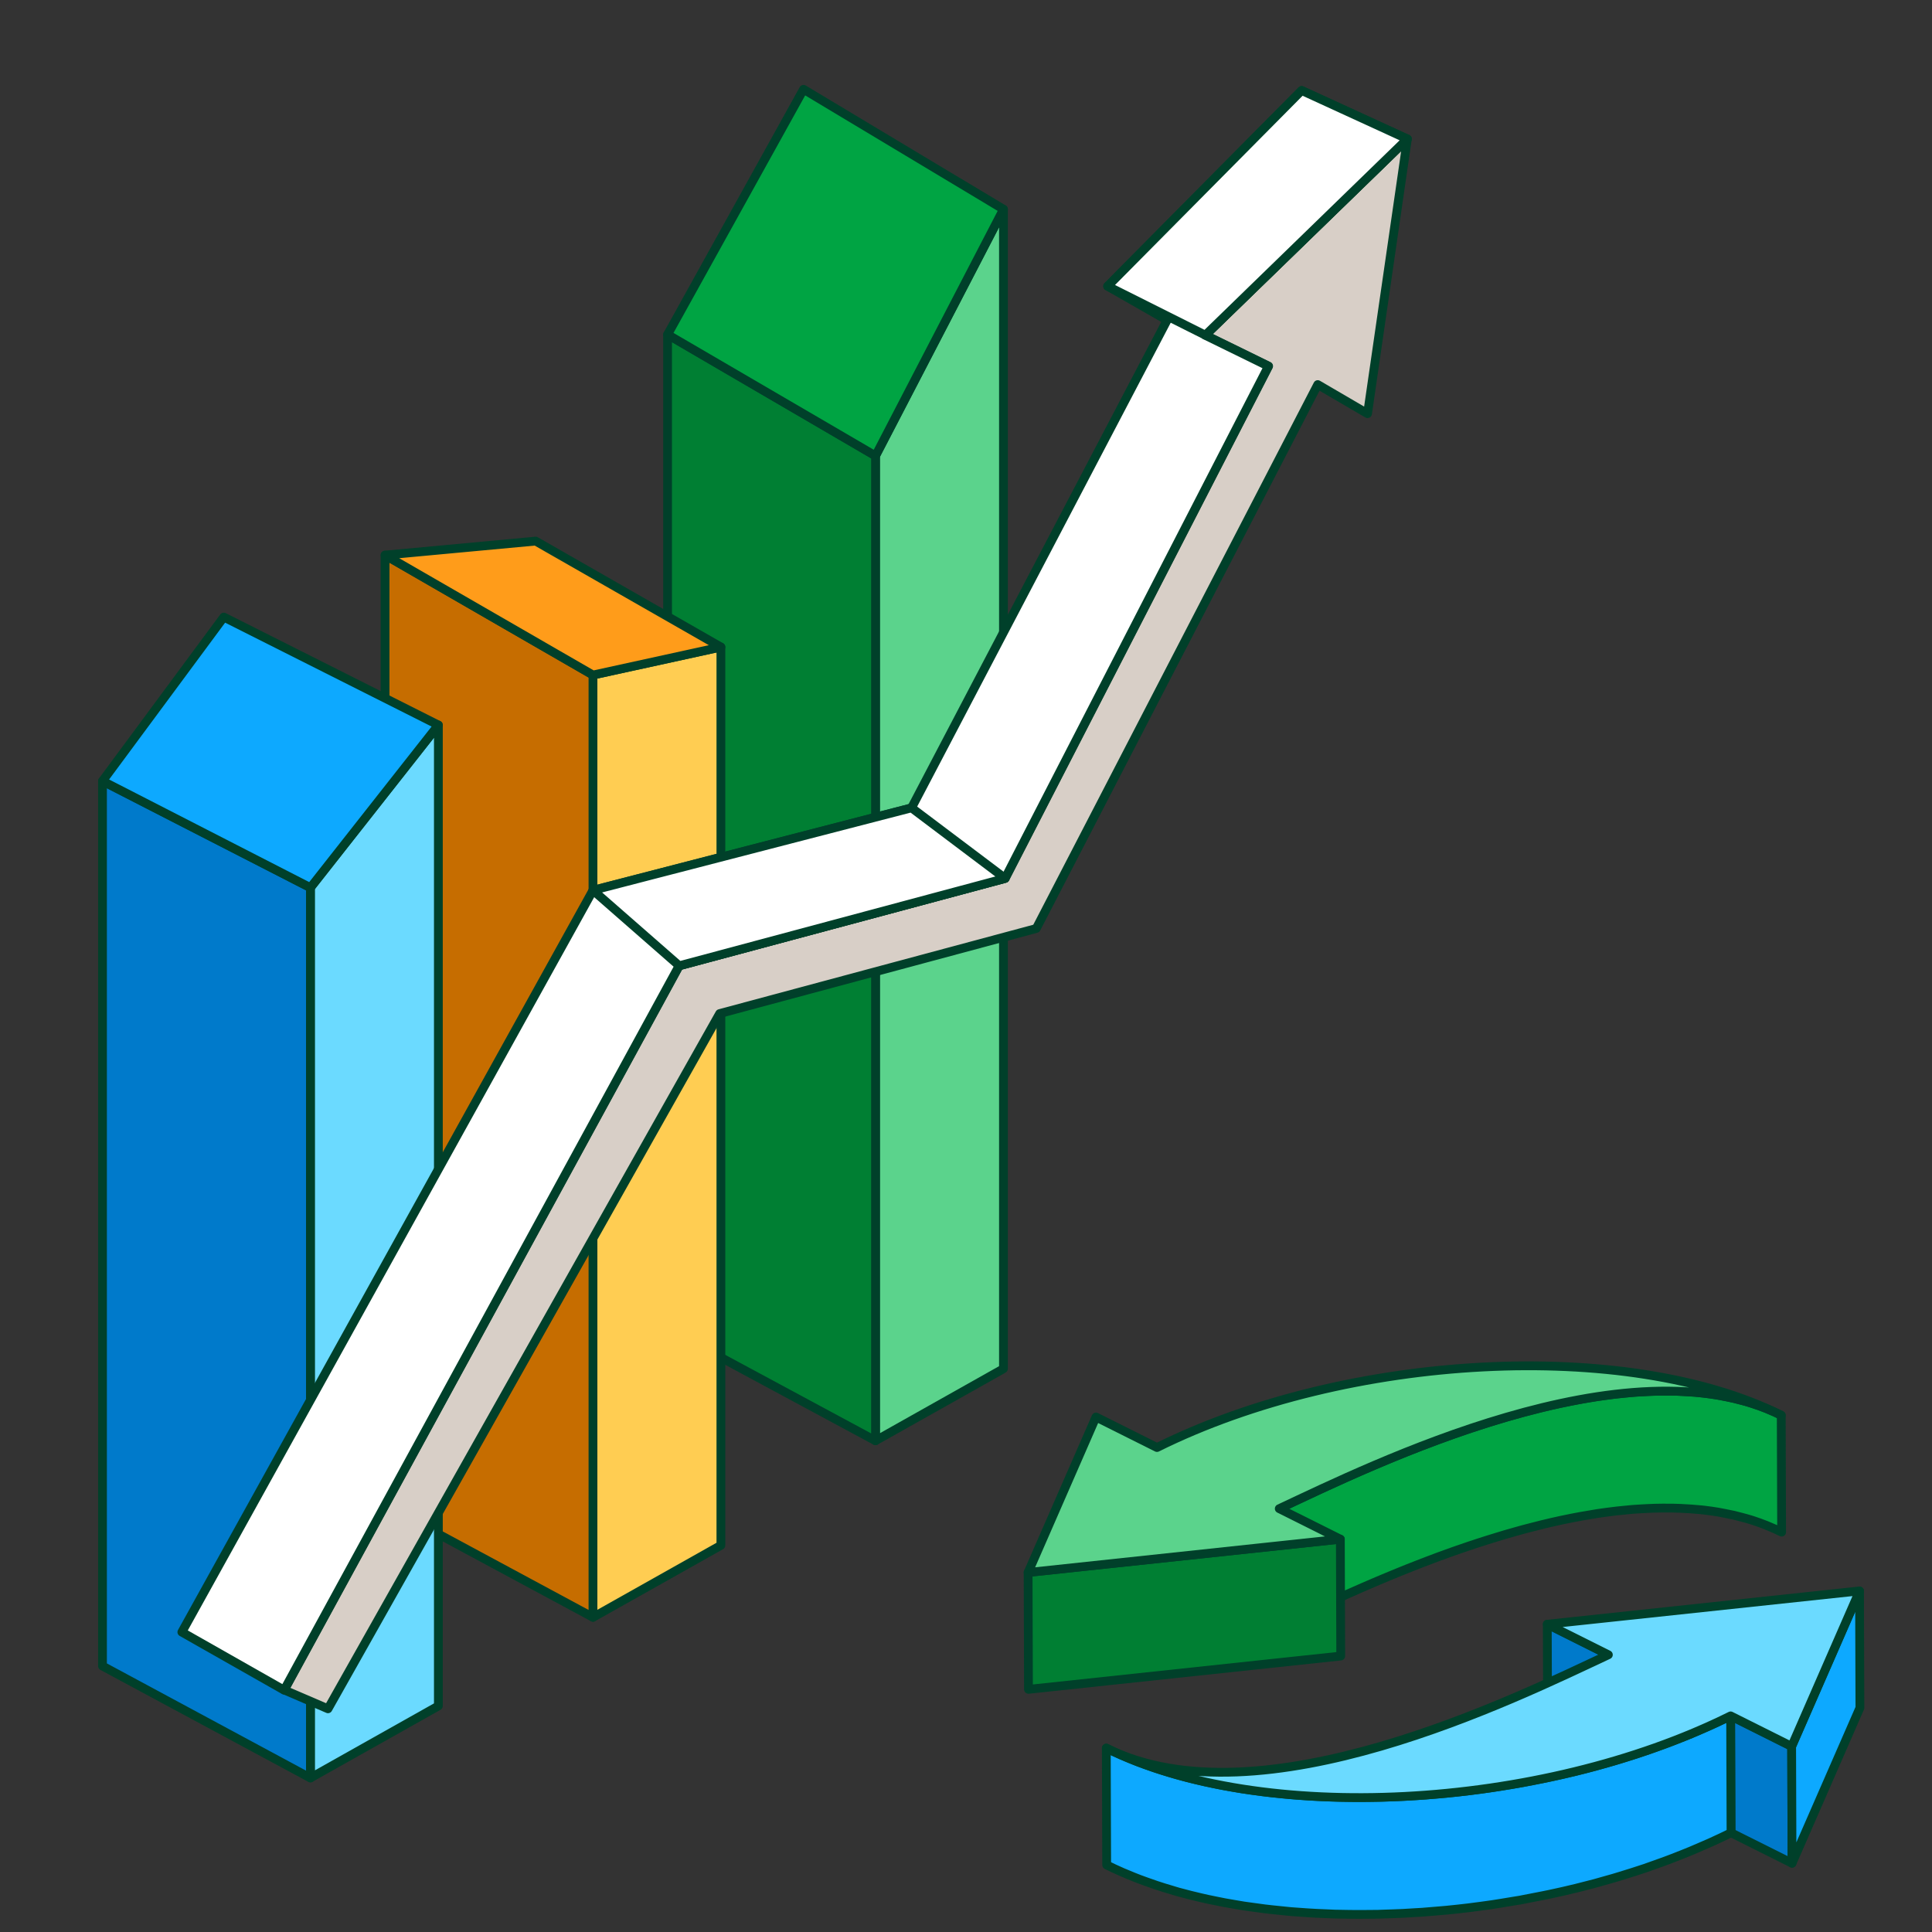
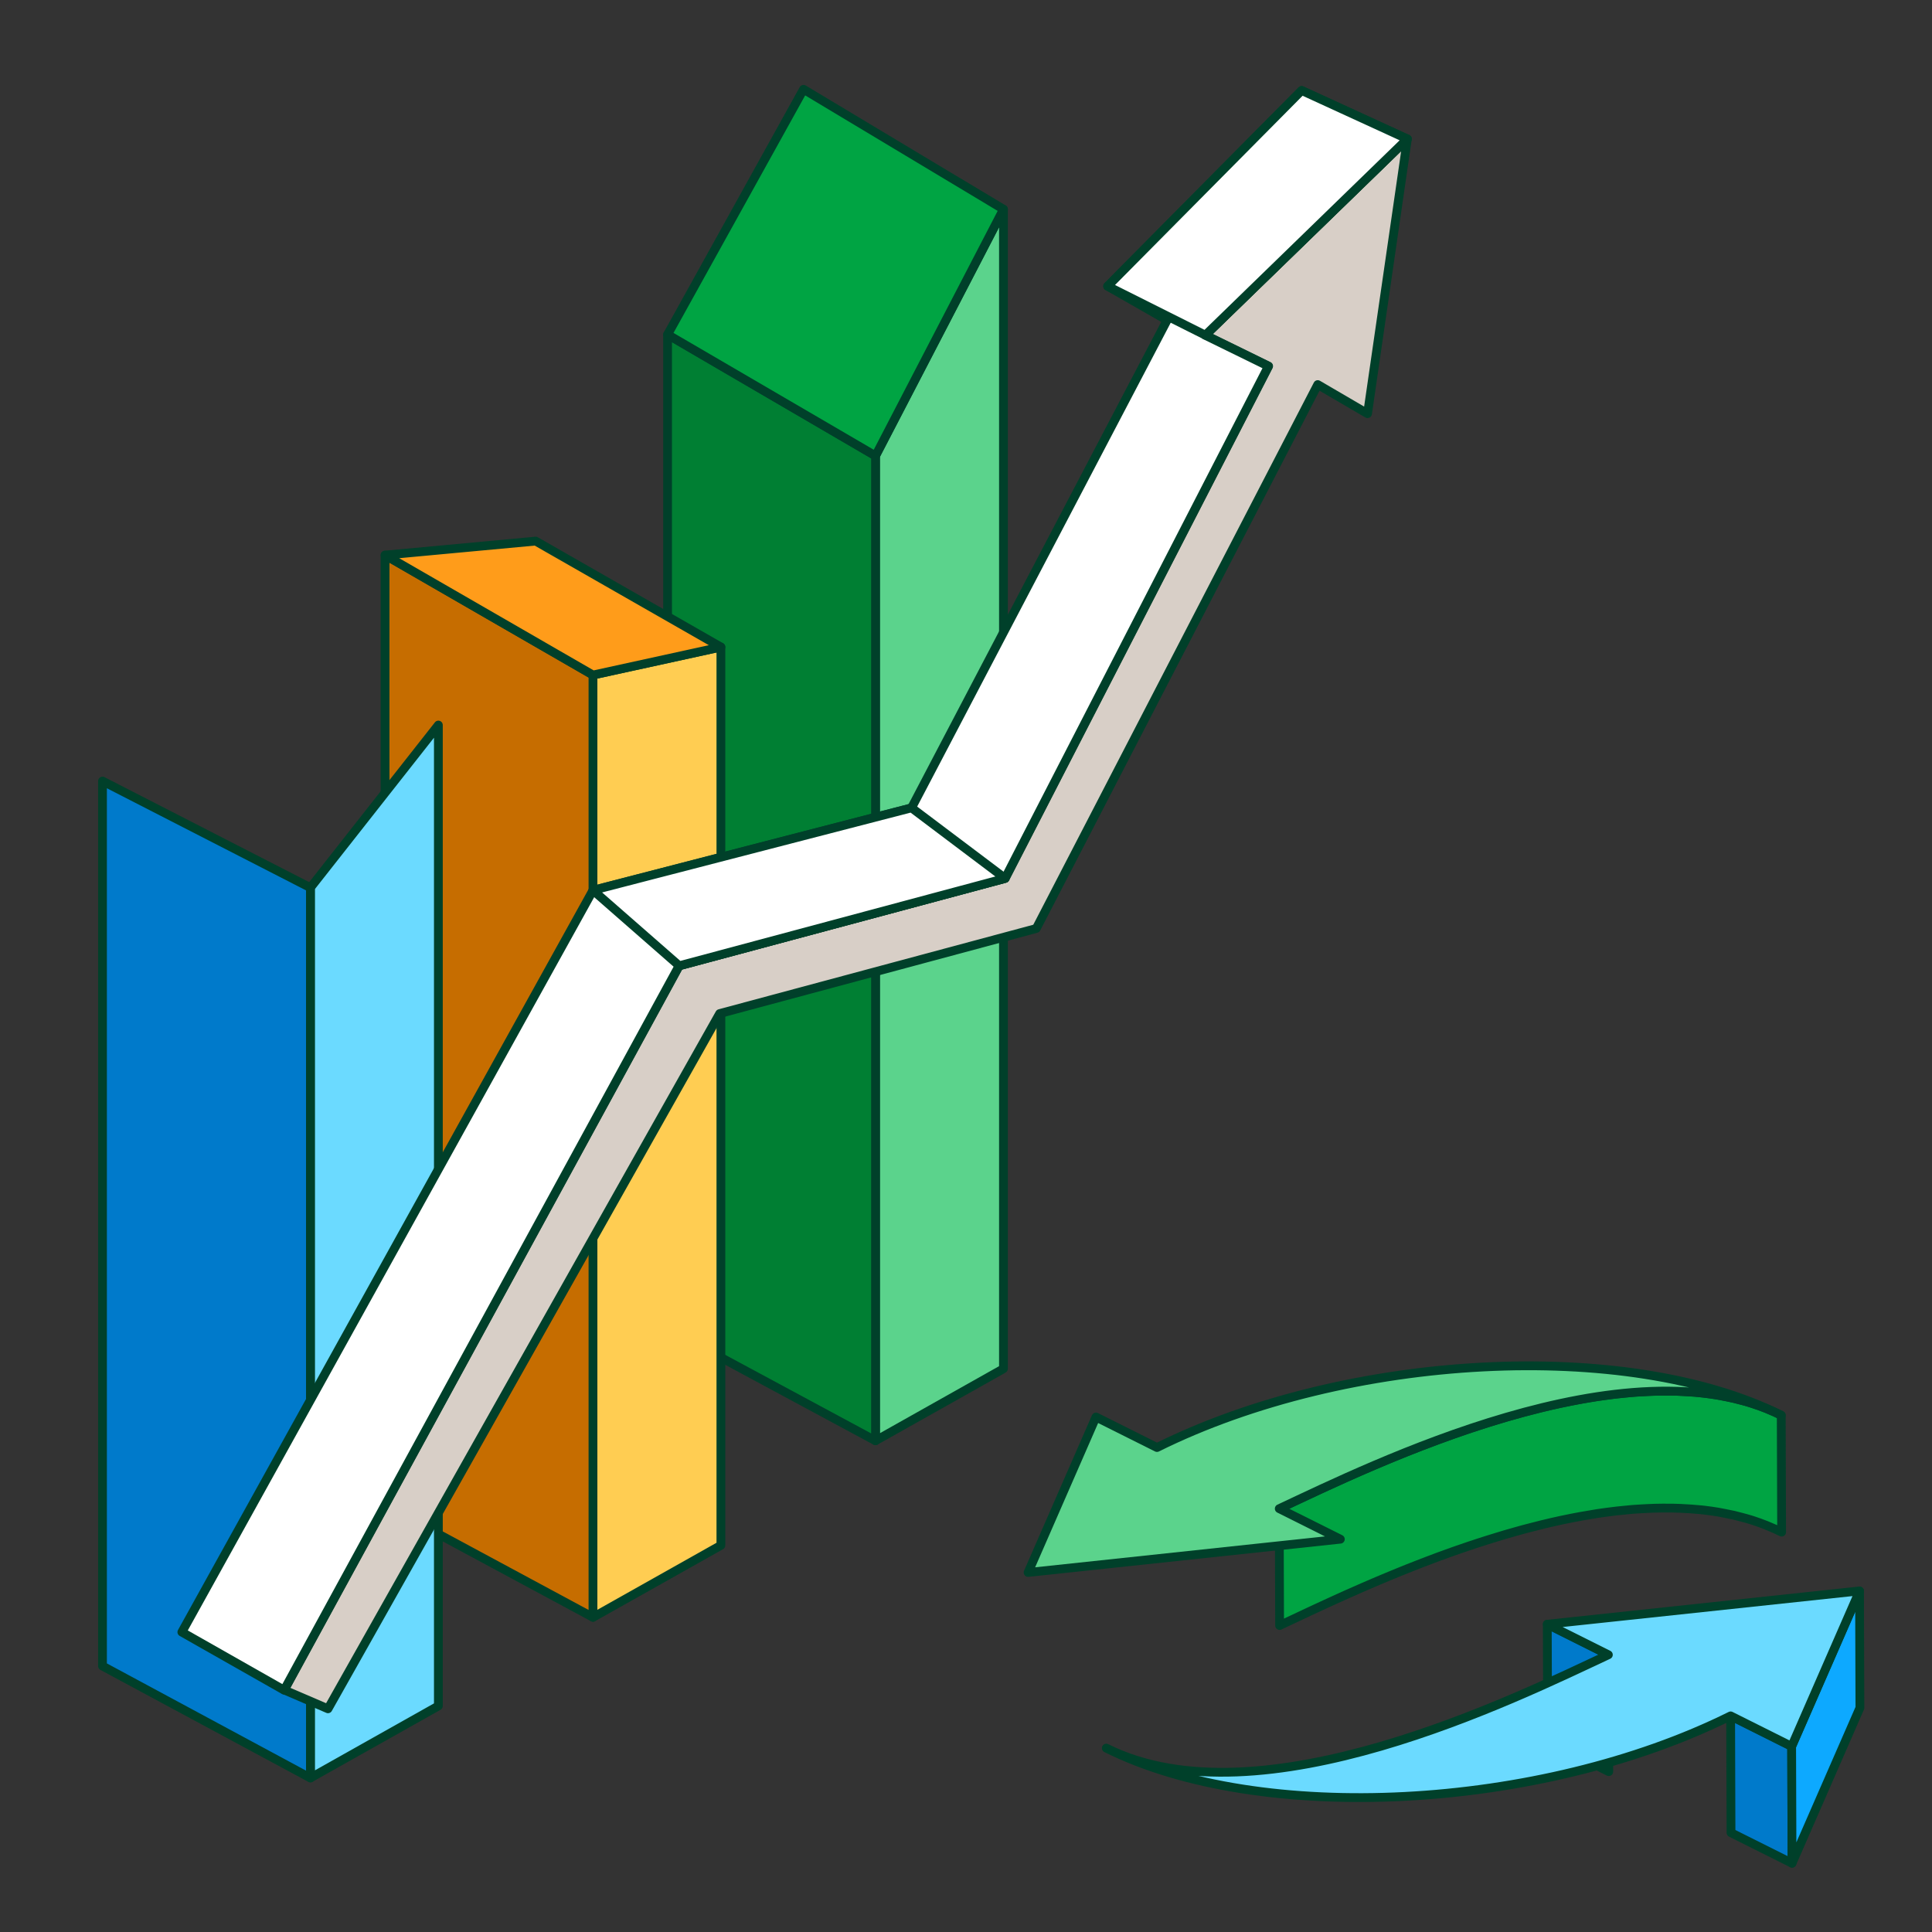
<svg xmlns="http://www.w3.org/2000/svg" width="110" height="110" viewBox="0 0 110 110" fill="none">
  <rect x="0" y="0" width="110" height="110" fill="#333333" stroke="none" />
  <g id="Frame 40">
    <g id="Group 548">
      <g id="grafica">
        <path id="Trazado 5249" d="M49.848 82.028L57.133 77.93V11.913L49.848 25.956V82.028Z" fill="#5BD38C" stroke="#00402A" stroke-width="0.5" stroke-linecap="round" stroke-linejoin="round" />
        <path id="Trazado 5250" d="M49.848 25.954L38.01 19.048V75.656L49.848 82.03V25.954Z" fill="#007F33" stroke="#00402A" stroke-width="0.5" stroke-linecap="round" stroke-linejoin="round" />
        <path id="Trazado 5251" d="M57.133 11.914L45.75 5.085L38.01 19.047L49.848 25.954L57.133 11.914Z" fill="#00A443" stroke="#00402A" stroke-width="0.5" stroke-linecap="round" stroke-linejoin="round" />
-         <path id="Trazado 5252" d="M33.761 92.083L41.045 87.985V36.84L33.761 38.433V92.083Z" fill="#FFCD52" stroke="#00402A" stroke-width="0.5" stroke-linecap="round" stroke-linejoin="round" />
+         <path id="Trazado 5252" d="M33.761 92.083L41.045 87.985V36.84L33.761 38.433Z" fill="#FFCD52" stroke="#00402A" stroke-width="0.5" stroke-linecap="round" stroke-linejoin="round" />
        <path id="Trazado 5253" d="M33.761 38.432L21.924 31.604V85.708L33.761 92.082V38.432Z" fill="#C66D00" stroke="#00402A" stroke-width="0.5" stroke-linecap="round" stroke-linejoin="round" />
        <path id="Trazado 5254" d="M21.924 31.605L30.499 30.808L41.046 36.84L33.761 38.434L21.924 31.605Z" fill="#FF9C1A" stroke="#00402A" stroke-width="0.5" stroke-linecap="round" stroke-linejoin="round" />
        <path id="Trazado 5255" d="M17.674 101.227L24.959 97.13V41.281L17.674 50.541V101.227Z" fill="#6BDAFF" stroke="#00402A" stroke-width="0.5" stroke-linecap="round" stroke-linejoin="round" />
        <path id="Trazado 5256" d="M17.674 50.542L5.836 44.471V94.857L17.674 101.231V50.542Z" fill="#007ACB" stroke="#00402A" stroke-width="0.5" stroke-linecap="round" stroke-linejoin="round" />
-         <path id="Trazado 5257" d="M24.959 41.281L12.742 35.134L5.836 44.468L17.674 50.539L24.959 41.281Z" fill="#0DA9FF" stroke="#00402A" stroke-width="0.5" stroke-linecap="round" stroke-linejoin="round" />
        <g id="Grupo 4459">
          <path id="Trazado 5258" d="M18.674 97.292L40.975 57.708L59.001 52.864L75.027 21.896L77.862 23.552L80.129 7.911L68.63 19.081L72.231 20.845L57.233 50.01L38.675 54.985L16.186 96.222L18.674 97.292Z" fill="#D8CFC7" stroke="#00402A" stroke-width="0.5" stroke-linecap="round" stroke-linejoin="round" />
          <path id="Trazado 5259" d="M80.129 7.915L74.113 5.154L63.066 16.297L66.449 18.231L51.897 46.001L33.759 50.695L10.354 92.925L16.175 96.229L38.663 54.991L57.221 50.016L72.219 20.851L68.618 19.088L80.129 7.915Z" fill="white" stroke="#00402A" stroke-width="0.5" stroke-linecap="round" stroke-linejoin="round" />
          <path id="Trazado 5260" d="M51.899 45.995L57.231 50.012L38.673 54.987L33.761 50.689L51.899 45.995Z" fill="white" stroke="#00402A" stroke-width="0.5" stroke-linecap="round" stroke-linejoin="round" />
          <path id="Trazado 5261" d="M63.065 16.295L68.627 19.083L80.126 7.913L74.11 5.152L63.065 16.295Z" fill="white" stroke="#00402A" stroke-width="0.5" stroke-linecap="round" stroke-linejoin="round" />
        </g>
      </g>
      <g id="flechas">
        <g id="flecha izquierda">
          <g id="Grupo 106">
            <g id="Grupo 105">
              <path id="Trazado 56" d="M88.096 92.476L88.118 99.129L91.597 100.869L91.575 94.215L88.096 92.476Z" fill="#007ACB" stroke="#00402A" stroke-width="0.5" stroke-linejoin="round" />
            </g>
          </g>
          <g id="Grupo 108">
            <g id="Grupo 107">
              <path id="Trazado 57" d="M98.535 97.694L98.557 104.348L102.031 106.085L102.009 99.431L98.535 97.694Z" fill="#007ACB" stroke="#00402A" stroke-width="0.5" stroke-linejoin="round" />
            </g>
          </g>
          <g id="Grupo 110">
            <g id="Grupo 109">
              <path id="Trazado 58" d="M102.009 99.431L102.031 106.085L105.896 97.235L105.874 90.581L102.009 99.431Z" fill="#0DA9FF" stroke="#00402A" stroke-width="0.5" stroke-linejoin="round" />
            </g>
          </g>
          <g id="Grupo 111">
-             <path id="Trazado 59" d="M65.845 107.34C65.639 107.272 65.438 107.2 65.238 107.128C65.11 107.081 64.981 107.036 64.855 106.988C64.639 106.906 64.429 106.819 64.219 106.731C64.116 106.688 64.011 106.647 63.91 106.603C63.604 106.469 63.303 106.33 63.013 106.185L63.01 106.183L62.988 99.529C63.28 99.675 63.58 99.815 63.888 99.949C63.989 99.993 64.094 100.034 64.197 100.077C64.407 100.164 64.617 100.252 64.833 100.334C64.959 100.383 65.088 100.428 65.216 100.474C65.416 100.546 65.617 100.618 65.822 100.686C65.961 100.732 66.102 100.776 66.242 100.82C66.444 100.884 66.647 100.945 66.854 101.005C67.019 101.052 67.185 101.098 67.353 101.144C67.485 101.179 67.618 101.214 67.751 101.248C67.942 101.296 68.135 101.342 68.33 101.387C68.462 101.417 68.594 101.448 68.728 101.478C68.933 101.523 69.142 101.564 69.351 101.606C69.477 101.63 69.601 101.657 69.727 101.68C69.969 101.725 70.216 101.767 70.462 101.807C70.558 101.823 70.652 101.84 70.749 101.855C70.831 101.868 70.915 101.879 70.997 101.891C71.324 101.939 71.651 101.985 71.984 102.026C72.127 102.043 72.271 102.059 72.414 102.075C72.691 102.106 72.969 102.134 73.249 102.16C73.416 102.175 73.583 102.19 73.751 102.203C73.974 102.221 74.198 102.237 74.423 102.251C74.599 102.262 74.778 102.273 74.957 102.282C75.185 102.294 75.415 102.304 75.645 102.312C75.824 102.318 76.003 102.325 76.183 102.33C76.398 102.335 76.613 102.338 76.829 102.34C77.015 102.342 77.202 102.345 77.389 102.345C77.607 102.345 77.826 102.342 78.044 102.339C78.231 102.336 78.417 102.335 78.605 102.33C78.831 102.324 79.06 102.315 79.288 102.307C79.471 102.3 79.654 102.294 79.837 102.285C80.071 102.274 80.305 102.258 80.539 102.244C80.717 102.233 80.895 102.222 81.074 102.21C81.366 102.188 81.658 102.163 81.951 102.136C82.082 102.125 82.214 102.115 82.345 102.102C82.77 102.061 83.194 102.015 83.619 101.963C83.648 101.96 83.676 101.955 83.705 101.952C84.124 101.9 84.542 101.843 84.959 101.781C85.106 101.76 85.253 101.735 85.4 101.712C85.702 101.665 86.003 101.616 86.303 101.564C86.457 101.537 86.61 101.509 86.764 101.481C87.128 101.414 87.49 101.343 87.852 101.269C87.984 101.242 88.118 101.216 88.25 101.187C88.729 101.085 89.205 100.977 89.68 100.862C90.043 100.774 90.405 100.681 90.764 100.585C90.853 100.561 90.941 100.535 91.029 100.511C91.303 100.436 91.577 100.358 91.849 100.279C91.978 100.241 92.105 100.202 92.233 100.163C92.465 100.093 92.696 100.021 92.926 99.947C93.062 99.904 93.198 99.86 93.332 99.815C93.523 99.752 93.711 99.687 93.9 99.622C94.142 99.538 94.383 99.452 94.622 99.364C94.784 99.305 94.945 99.246 95.106 99.185C95.348 99.093 95.589 98.998 95.828 98.901C95.979 98.841 96.13 98.781 96.281 98.719C96.541 98.61 96.796 98.499 97.051 98.386C97.175 98.331 97.301 98.278 97.424 98.222C97.799 98.052 98.17 97.876 98.535 97.696L98.557 104.35C98.193 104.531 97.822 104.706 97.446 104.876C97.323 104.932 97.198 104.985 97.074 105.04C96.818 105.152 96.562 105.264 96.303 105.372C96.153 105.435 96.002 105.494 95.852 105.555C95.612 105.651 95.372 105.746 95.128 105.839C94.968 105.9 94.806 105.959 94.643 106.019C94.405 106.105 94.165 106.191 93.924 106.275C93.835 106.306 93.749 106.339 93.661 106.369C93.56 106.403 93.456 106.435 93.355 106.469C93.22 106.513 93.085 106.557 92.949 106.601C92.719 106.675 92.489 106.746 92.257 106.816C92.128 106.855 92 106.895 91.871 106.933C91.601 107.012 91.329 107.088 91.056 107.163C90.966 107.188 90.876 107.214 90.786 107.239C90.44 107.331 90.091 107.421 89.741 107.507L89.703 107.516C89.228 107.632 88.751 107.74 88.272 107.842C88.14 107.87 88.008 107.896 87.876 107.923C87.514 107.998 87.15 108.069 86.785 108.136C86.701 108.151 86.617 108.17 86.534 108.185C86.465 108.197 86.396 108.206 86.327 108.218C86.025 108.271 85.723 108.32 85.421 108.367C85.275 108.39 85.13 108.414 84.984 108.436C84.566 108.497 84.147 108.554 83.728 108.606C83.703 108.609 83.676 108.614 83.651 108.617L83.642 108.618C83.218 108.669 82.793 108.716 82.369 108.757C82.237 108.77 82.106 108.779 81.975 108.791C81.682 108.817 81.389 108.843 81.097 108.864C81.065 108.867 81.032 108.87 81 108.873C80.853 108.883 80.707 108.889 80.561 108.898C80.328 108.913 80.094 108.928 79.861 108.94C79.677 108.949 79.494 108.955 79.311 108.961C79.084 108.97 78.856 108.979 78.629 108.984C78.577 108.986 78.524 108.989 78.472 108.99C78.336 108.993 78.202 108.992 78.066 108.994C77.848 108.996 77.629 108.999 77.412 108.999C77.224 108.999 77.037 108.997 76.849 108.995C76.635 108.992 76.421 108.99 76.206 108.984C76.14 108.983 76.072 108.983 76.005 108.981C75.891 108.978 75.778 108.971 75.666 108.966C75.436 108.958 75.206 108.949 74.977 108.937C74.799 108.928 74.622 108.917 74.446 108.906C74.22 108.891 73.995 108.875 73.771 108.858C73.68 108.85 73.588 108.846 73.497 108.838C73.421 108.832 73.346 108.822 73.27 108.815C72.99 108.789 72.712 108.761 72.436 108.73C72.292 108.714 72.148 108.698 72.005 108.681C71.673 108.64 71.344 108.594 71.017 108.546C70.949 108.535 70.878 108.528 70.81 108.517L70.77 108.51C70.672 108.495 70.577 108.477 70.48 108.461C70.235 108.421 69.99 108.38 69.75 108.335C69.622 108.312 69.498 108.285 69.371 108.26C69.163 108.219 68.955 108.177 68.75 108.133C68.616 108.103 68.484 108.072 68.351 108.042C68.157 107.997 67.965 107.951 67.774 107.903C67.64 107.869 67.507 107.834 67.375 107.798C67.279 107.773 67.181 107.749 67.087 107.723C67.015 107.703 66.947 107.68 66.876 107.66C66.67 107.6 66.466 107.538 66.264 107.475C66.123 107.43 65.983 107.386 65.845 107.34Z" fill="#0DA9FF" stroke="#00402A" stroke-width="0.5" stroke-linejoin="round" />
-           </g>
+             </g>
          <g id="Grupo 113">
            <g id="Grupo 112">
              <path id="Trazado 60" d="M62.988 99.53C71.754 103.913 87.668 103.092 98.534 97.695L102.009 99.432L105.874 90.581L88.095 92.477L91.574 94.216C86.38 96.644 71.754 103.912 62.988 99.53Z" fill="#6BDAFF" stroke="#00402A" stroke-width="0.5" stroke-linejoin="round" />
            </g>
          </g>
        </g>
        <g id="flecha derecha">
          <g id="Grupo 126">
            <path id="Trazado 68" d="M99.802 86.569C99.755 86.554 99.708 86.539 99.66 86.524C99.49 86.471 99.315 86.426 99.142 86.38C99.002 86.343 98.865 86.305 98.723 86.272C98.562 86.235 98.398 86.204 98.235 86.172C98.093 86.144 97.952 86.114 97.807 86.09C97.546 86.047 97.281 86.009 97.015 85.978C96.961 85.972 96.907 85.967 96.853 85.961C96.664 85.941 96.472 85.927 96.281 85.913C96.085 85.898 95.888 85.887 95.69 85.879C95.541 85.873 95.391 85.868 95.241 85.865C95.046 85.861 94.849 85.861 94.653 85.863C94.505 85.865 94.357 85.866 94.209 85.871C93.958 85.878 93.705 85.892 93.454 85.906C93.323 85.915 93.193 85.92 93.062 85.93C92.994 85.935 92.926 85.942 92.858 85.947C92.604 85.969 92.349 85.994 92.094 86.023C92.033 86.03 91.971 86.036 91.91 86.045C91.59 86.083 91.27 86.126 90.948 86.174C90.927 86.178 90.905 86.182 90.883 86.185C90.592 86.23 90.3 86.28 90.008 86.333C89.672 86.394 89.335 86.461 88.998 86.532C88.962 86.54 88.926 86.546 88.89 86.554C88.516 86.634 88.143 86.721 87.77 86.812C87.619 86.849 87.468 86.888 87.319 86.927C87.121 86.978 86.923 87.027 86.726 87.08C86.571 87.122 86.417 87.167 86.263 87.21C86.07 87.264 85.878 87.319 85.686 87.374C85.529 87.42 85.374 87.468 85.219 87.516C85.031 87.572 84.844 87.629 84.659 87.689C84.501 87.739 84.345 87.79 84.188 87.84C84.007 87.9 83.825 87.959 83.645 88.019C83.448 88.085 83.252 88.153 83.057 88.221C82.957 88.256 82.854 88.291 82.753 88.326C82.487 88.42 82.223 88.516 81.961 88.612L81.86 88.649C81.564 88.759 81.272 88.869 80.984 88.98C80.892 89.016 80.802 89.051 80.711 89.087C80.514 89.163 80.318 89.24 80.125 89.317C80.018 89.36 79.913 89.402 79.808 89.445C79.631 89.516 79.457 89.587 79.283 89.659L78.967 89.79C78.796 89.861 78.628 89.932 78.461 90.002C78.362 90.044 78.263 90.086 78.166 90.128C77.989 90.204 77.816 90.279 77.644 90.353C77.562 90.389 77.478 90.425 77.397 90.461C77.164 90.563 76.935 90.664 76.71 90.764L76.666 90.783C76.425 90.891 76.19 90.998 75.962 91.102L75.75 91.199C75.596 91.269 75.443 91.34 75.294 91.408L75.043 91.524L74.653 91.705L74.411 91.818L74.037 91.994L73.818 92.097L73.369 92.308C73.19 92.393 73.017 92.474 72.856 92.55L72.834 85.896C72.996 85.82 73.167 85.74 73.347 85.655L73.798 85.442L74.007 85.344C74.132 85.285 74.259 85.226 74.389 85.165C74.471 85.127 74.552 85.089 74.636 85.049L75.018 84.872C75.103 84.833 75.186 84.794 75.272 84.754C75.417 84.687 75.566 84.619 75.716 84.55L75.942 84.447C76.17 84.343 76.403 84.238 76.642 84.131L76.708 84.101C76.926 84.004 77.15 83.905 77.377 83.805C77.457 83.77 77.539 83.735 77.619 83.7C77.792 83.625 77.965 83.55 78.142 83.474C78.241 83.431 78.341 83.389 78.441 83.347C78.607 83.277 78.774 83.206 78.945 83.136C79.05 83.091 79.157 83.047 79.264 83.003C79.436 82.933 79.61 82.862 79.785 82.791C79.891 82.748 79.996 82.706 80.103 82.663C80.297 82.586 80.493 82.509 80.689 82.433C80.781 82.397 80.871 82.361 80.963 82.326C81.252 82.214 81.544 82.104 81.839 81.995C81.872 81.982 81.906 81.97 81.94 81.958C82.202 81.862 82.466 81.766 82.733 81.672C82.834 81.636 82.934 81.602 83.035 81.566C83.183 81.515 83.33 81.463 83.479 81.412C83.526 81.396 83.575 81.381 83.622 81.365C83.803 81.304 83.985 81.245 84.167 81.186C84.324 81.134 84.48 81.083 84.637 81.034C84.822 80.975 85.008 80.919 85.194 80.862C85.352 80.815 85.508 80.766 85.666 80.72C85.855 80.664 86.046 80.612 86.237 80.558C86.393 80.514 86.548 80.469 86.705 80.428C86.901 80.375 87.099 80.325 87.296 80.274C87.426 80.241 87.555 80.206 87.685 80.174C87.706 80.168 87.727 80.164 87.749 80.159C88.121 80.068 88.494 79.982 88.867 79.901C88.904 79.894 88.941 79.887 88.978 79.88C89.313 79.809 89.65 79.743 89.986 79.681C90.015 79.676 90.044 79.669 90.072 79.664C90.336 79.617 90.6 79.573 90.863 79.533C90.884 79.53 90.905 79.525 90.926 79.522C91.216 79.478 91.505 79.438 91.793 79.403C91.825 79.399 91.856 79.396 91.888 79.392C91.95 79.385 92.011 79.378 92.073 79.37C92.328 79.341 92.582 79.316 92.835 79.295C92.903 79.289 92.972 79.282 93.04 79.277C93.08 79.274 93.121 79.27 93.161 79.267C93.252 79.26 93.341 79.259 93.431 79.254C93.684 79.238 93.937 79.225 94.187 79.218C94.242 79.216 94.298 79.211 94.353 79.21C94.446 79.208 94.537 79.212 94.63 79.21C94.827 79.208 95.023 79.208 95.219 79.212C95.29 79.213 95.362 79.21 95.432 79.212C95.511 79.214 95.589 79.222 95.668 79.225C95.866 79.233 96.063 79.244 96.258 79.259C96.34 79.265 96.424 79.266 96.506 79.273C96.615 79.282 96.723 79.295 96.832 79.307C96.885 79.313 96.939 79.317 96.993 79.324C97.226 79.351 97.459 79.381 97.689 79.418C97.721 79.423 97.753 79.431 97.786 79.436C97.929 79.46 98.069 79.49 98.211 79.517C98.375 79.549 98.538 79.581 98.7 79.618C98.841 79.651 98.979 79.689 99.118 79.726C99.236 79.758 99.356 79.784 99.473 79.818C99.528 79.835 99.582 79.854 99.637 79.871C99.685 79.885 99.732 79.9 99.779 79.916C100.036 79.999 100.289 80.089 100.539 80.188C100.575 80.203 100.61 80.218 100.646 80.233C100.907 80.34 101.164 80.454 101.416 80.579L101.438 87.233C101.186 87.107 100.928 86.993 100.667 86.887C100.632 86.872 100.596 86.856 100.56 86.842C100.314 86.743 100.06 86.653 99.802 86.569Z" fill="#00A443" stroke="#00402A" stroke-width="0.5" stroke-linejoin="round" />
          </g>
          <g id="Grupo 128">
            <g id="Grupo 127">
-               <path id="Trazado 69" d="M58.536 89.53L58.557 96.184L76.336 94.288L76.314 87.634L58.536 89.53Z" fill="#007F33" stroke="#00402A" stroke-width="0.5" stroke-linejoin="round" />
-             </g>
+               </g>
          </g>
          <g id="Grupo 130">
            <g id="Grupo 129">
              <path id="Trazado 70" d="M62.4 80.679L58.535 89.53L76.314 87.635L72.835 85.896C78.027 83.466 92.652 76.198 101.418 80.579C92.652 76.198 76.738 77.021 65.874 82.416L62.4 80.679Z" fill="#5BD38C" stroke="#00402A" stroke-width="0.5" stroke-linejoin="round" />
            </g>
          </g>
        </g>
      </g>
    </g>
  </g>
</svg>